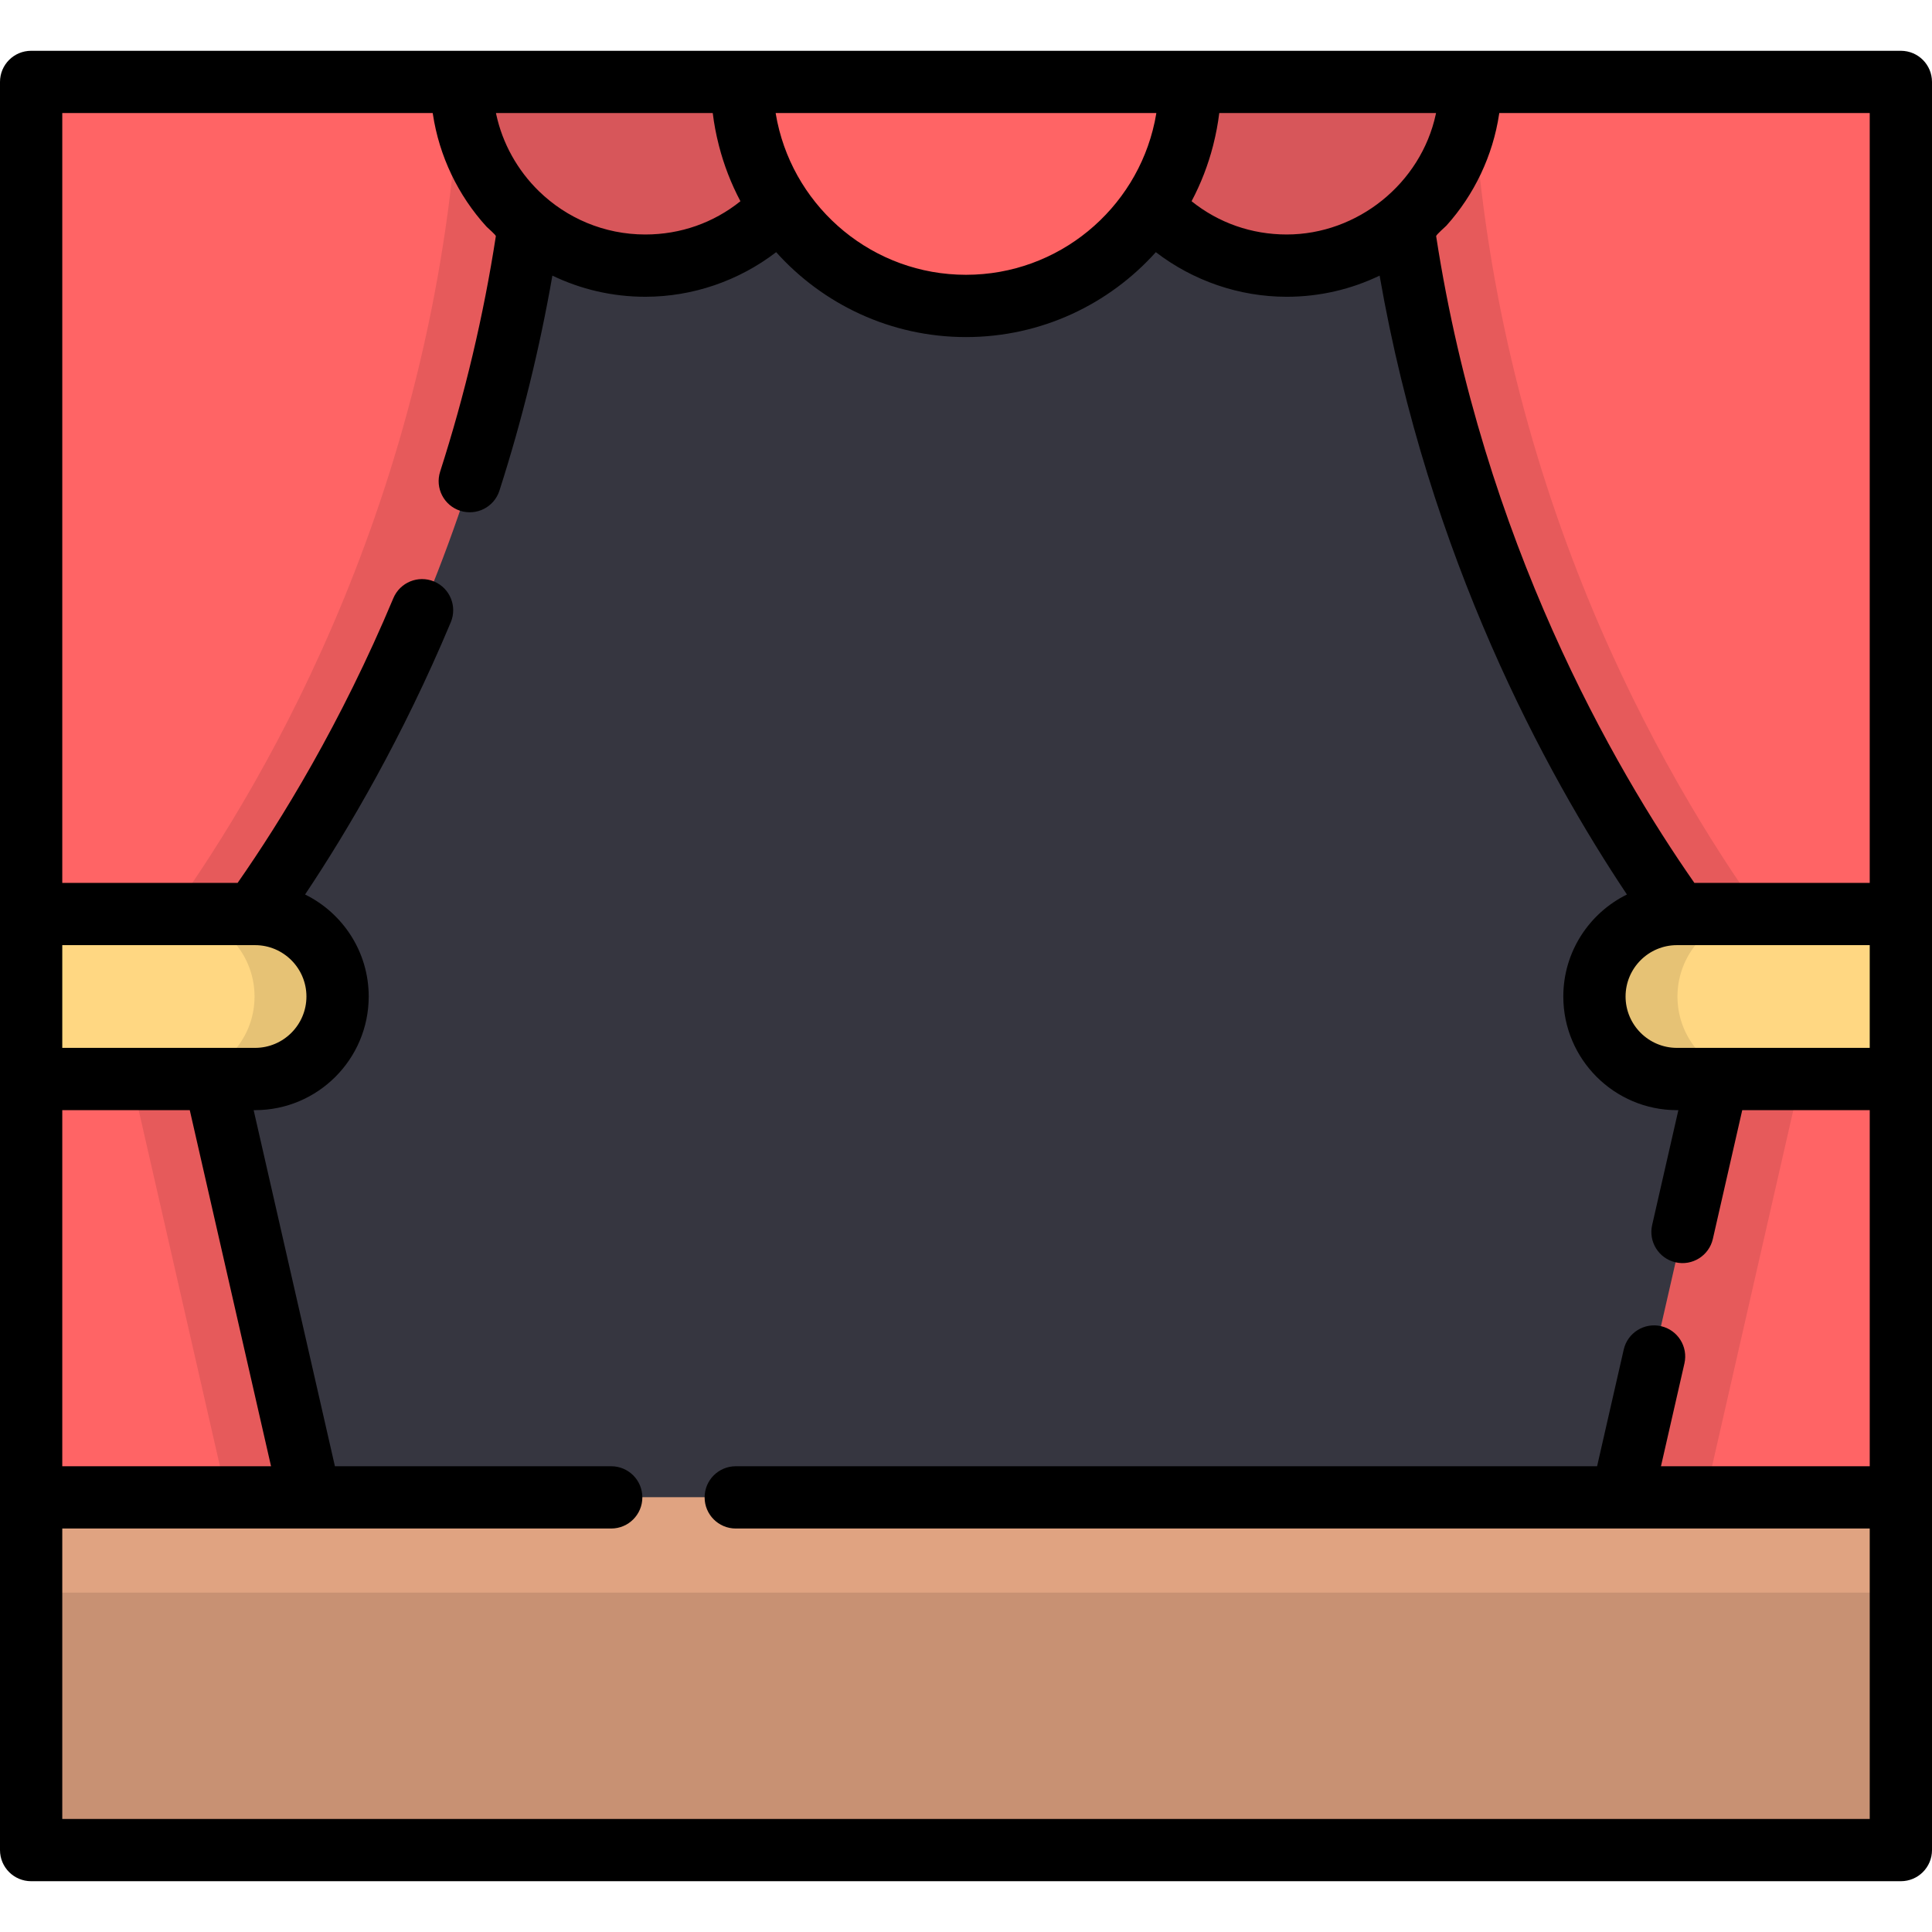
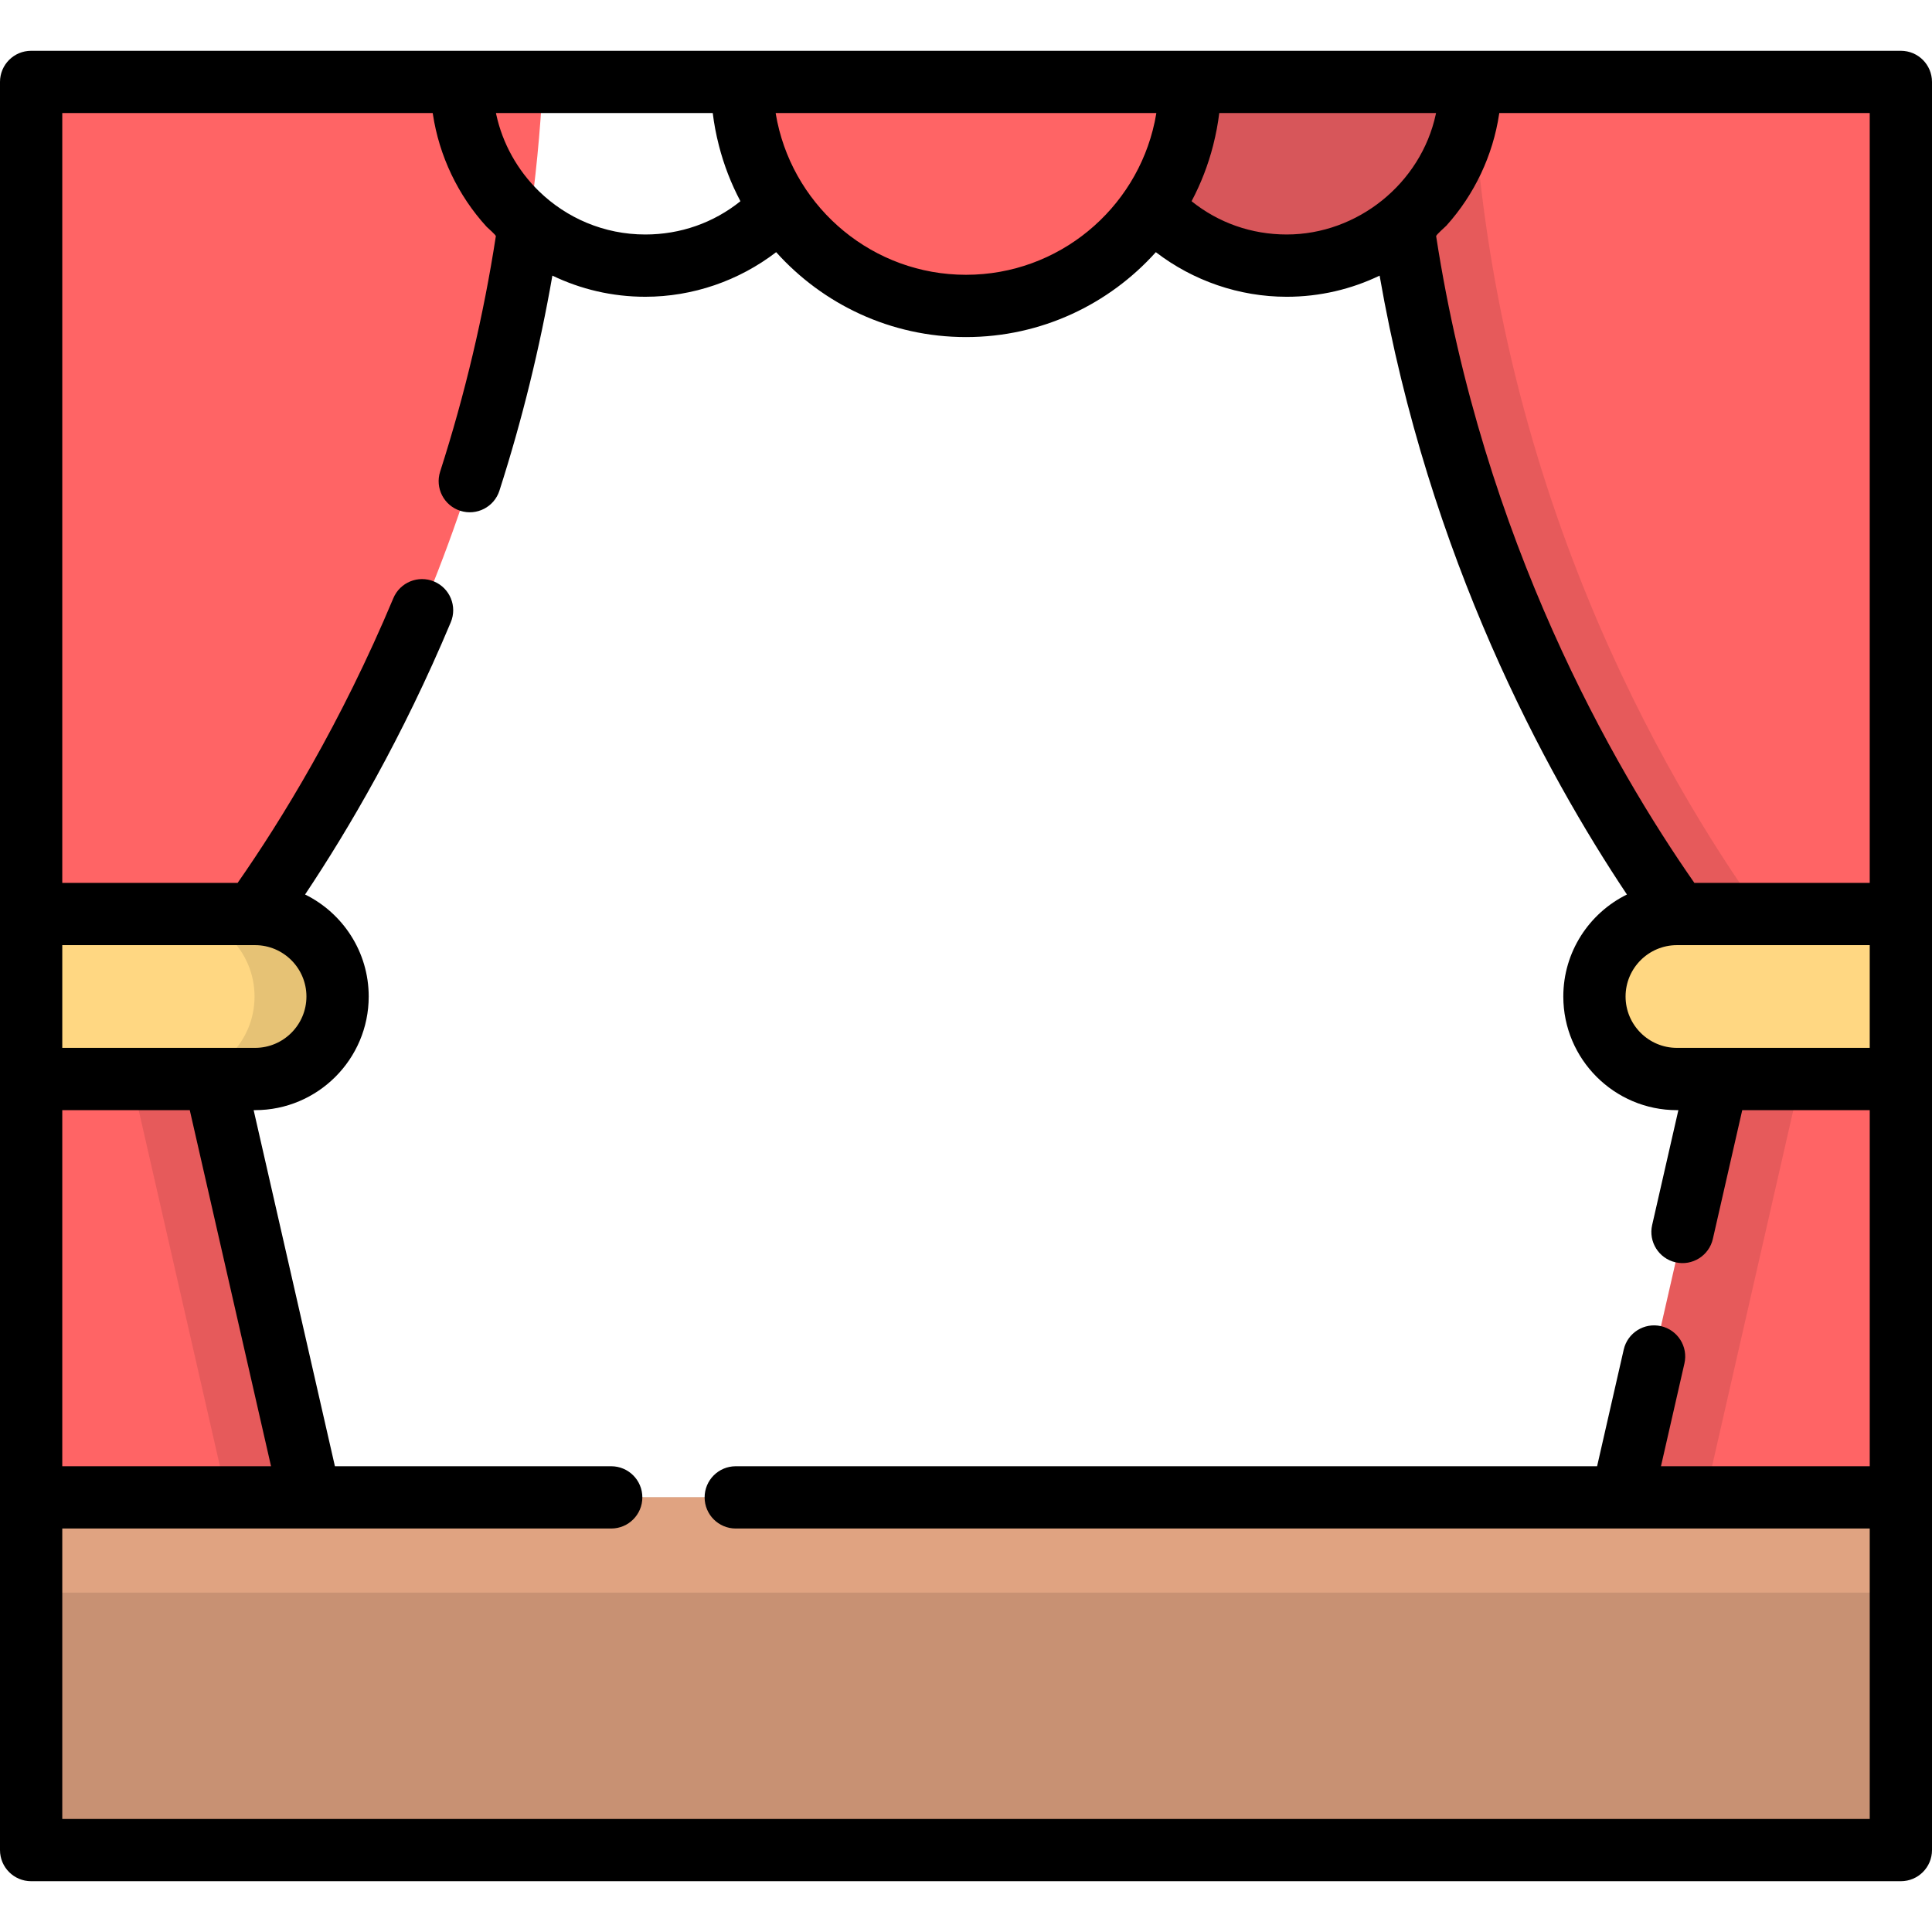
<svg xmlns="http://www.w3.org/2000/svg" version="1.1" id="Layer_1" x="0px" y="0px" viewBox="0 0 512 512" style="enable-background:new 0 0 512 512;" xml:space="preserve">
-   <rect x="34.604" y="46.052" style="fill:#363640;" width="442.791" height="389.269" />
  <g>
    <path style="fill:#FF6465;" d="M368.143,21.711c5.301,106.713,50.975,184.666,76.48,220.327l-0.219,0.185l30.804,10.964   l28.539-10.964V21.711H368.143z" />
    <polygon style="fill:#FF6465;" points="455.128,285.949 429.825,396.82 429.825,435.325 503.749,435.325 503.749,396.82    503.749,285.949 481.404,274.023  " />
  </g>
  <path style="opacity:0.1;enable-background:new    ;" d="M368.143,21.711h22.003c5.301,106.713,50.975,184.666,76.48,220.327  l-0.219,0.185l19.383,6.899l-10.581,4.065l-30.804-10.964l0.219-0.185C419.118,206.376,373.444,128.423,368.143,21.711z" />
  <path style="fill:#D7565A;" d="M389.672,21.711c0,26.887-21.796,48.683-48.683,48.683c-26.887,0-48.683-21.796-48.683-48.683  H389.672z" />
  <polygon style="fill:#FF6465;" points="30.596,274.023 8.251,285.949 8.251,396.82 8.251,435.325 82.175,435.325 82.175,396.82   56.872,285.949 " />
  <polygon style="opacity:0.1;enable-background:new    ;" points="56.872,285.949 30.596,274.023 20.484,279.421 34.868,285.949   60.172,396.82 60.172,435.325 82.175,435.325 82.175,396.82 " />
  <path style="fill:#FF6465;" d="M67.596,242.223l-0.219-0.185c25.505-35.663,71.179-113.614,76.48-220.327H8.251v220.512  l28.54,10.964L67.596,242.223z" />
-   <path style="opacity:0.1;enable-background:new    ;" d="M143.857,21.711h-22.003c-5.301,106.713-50.975,184.666-76.48,220.327  l0.219,0.185l-19.383,6.899l10.581,4.065l30.804-10.964l-0.219-0.185C92.882,206.376,138.556,128.423,143.857,21.711z" />
  <path style="fill:#FFD782;" d="M67.596,242.223c12.074,0,21.862,9.788,21.862,21.862l0,0c0,12.074-9.788,21.862-21.862,21.862H8.251  v-43.726h59.345V242.223z" />
  <path style="opacity:0.1;enable-background:new    ;" d="M67.596,242.223H45.593c12.074,0,21.863,9.788,21.863,21.863l0,0  c0,12.074-9.788,21.863-21.863,21.863h22.003c12.074,0,21.863-9.788,21.863-21.863l0,0C89.458,252.011,79.67,242.223,67.596,242.223  z" />
  <polygon style="opacity:0.1;enable-background:new    ;" points="455.128,285.949 481.404,274.023 491.516,279.421 477.132,285.949   451.828,396.82 451.828,435.325 429.825,435.325 429.825,396.82 " />
-   <path style="fill:#D7565A;" d="M122.329,21.711c0,26.887,21.796,48.683,48.683,48.683s48.683-21.796,48.683-48.683H122.329z" />
  <rect x="8.251" y="396.815" style="fill:#C89173;" width="495.5" height="93.469" />
  <path style="fill:#FF6465;" d="M315.364,21.711c0,32.786-26.579,59.364-59.364,59.364s-59.364-26.579-59.364-59.364H315.364z" />
  <path style="fill:#FFD782;" d="M444.405,242.223c-12.074,0-21.862,9.788-21.862,21.862l0,0c0,12.074,9.788,21.862,21.862,21.862  h59.345v-43.726h-59.345V242.223z" />
-   <path style="opacity:0.1;enable-background:new    ;" d="M444.405,242.223h22.003c-12.074,0-21.863,9.788-21.863,21.863l0,0  c0,12.074,9.788,21.863,21.863,21.863h-22.003c-12.074,0-21.863-9.788-21.863-21.863l0,0  C422.542,252.011,432.33,242.223,444.405,242.223z" />
  <rect x="8.251" y="396.815" style="fill:#E0A381;" width="495.5" height="25.249" />
  <path d="M8.251,498.54h495.498c4.558,0,8.251-3.694,8.251-8.251v-93.468V285.949v-43.726V21.711c0-4.557-3.693-8.251-8.251-8.251  H389.672h-74.306c-0.001,0-0.002,0-0.002,0H196.637c-0.001,0-0.002,0-0.002,0h-74.306H8.251C3.694,13.46,0,17.154,0,21.711v220.512  v43.726V396.82v93.468C0,494.846,3.694,498.54,8.251,498.54z M67.596,250.474c7.505,0,13.612,6.106,13.612,13.612  s-6.106,13.612-13.612,13.612H56.872H16.502v-27.223h50.744h0.35V250.474z M16.502,294.2h33.789l21.537,94.368H16.502V294.2z   M444.405,277.698c-7.505,0-13.612-6.106-13.612-13.612c0-7.506,6.107-13.612,13.612-13.612h0.349h50.744v27.223h-40.369h-10.723  V277.698z M495.498,233.972h-46.472c-21.344-30.589-55.946-90.508-68.429-171.366c-0.057-0.37,2.377-2.438,2.717-2.813  c7.423-8.234,12.328-18.609,13.971-29.572c0.013-0.087,0.031-0.173,0.043-0.259h98.169V233.972z M306.071,31.982  c-0.027,0.134-0.054,0.268-0.083,0.403C301.065,55.461,280.522,72.823,256,72.823c-24.526,0-45.069-17.367-49.99-40.446  c-0.027-0.128-0.053-0.255-0.079-0.383c-0.117-0.57-0.222-1.143-0.32-1.718c-0.018-0.105-0.035-0.209-0.053-0.314h100.883  c-0.018,0.107-0.035,0.215-0.054,0.321C306.292,30.852,306.187,31.419,306.071,31.982z M196.221,53.327  c-7.122,5.722-15.883,8.816-25.209,8.816c-10.939,0-20.877-4.367-28.163-11.448c-0.013-0.013-0.027-0.025-0.041-0.039  c-5.656-5.513-9.64-12.632-11.305-20.36c-0.024-0.111-0.043-0.223-0.066-0.334h57.448c0.345,2.842,0.881,5.665,1.59,8.438  c0.019,0.075,0.035,0.151,0.054,0.226C191.841,43.722,193.742,48.653,196.221,53.327z M321.469,38.636  c0.025-0.098,0.046-0.198,0.072-0.296c0.696-2.75,1.232-5.561,1.575-8.379h57.448c-0.022,0.106-0.04,0.211-0.063,0.317  c-3.958,18.362-20.757,31.864-39.512,31.864c-9.327,0-18.087-3.095-25.209-8.817C318.257,48.656,320.157,43.729,321.469,38.636z   M16.502,29.962h98.169c0.013,0.091,0.032,0.182,0.045,0.273c1.67,11.097,6.677,21.591,14.251,29.869  c0.305,0.333,2.485,2.17,2.435,2.502c-3.245,21.011-8.205,41.974-14.761,62.379c-1.394,4.339,0.993,8.985,5.332,10.38  c4.337,1.394,8.985-0.993,10.38-5.332c5.996-18.665,10.686-37.785,14.034-56.993c7.456,3.592,15.809,5.606,24.624,5.606  c12.583,0,24.795-4.236,34.68-11.818C218.08,80.628,236.041,89.327,256,89.327s37.921-8.699,50.309-22.499  c9.884,7.583,22.097,11.819,34.68,11.819c8.813,0,17.166-2.014,24.622-5.605c13.047,74.888,43.986,131.737,65.543,164.013  c-9.977,4.911-16.862,15.181-16.862,27.033c0,16.605,13.509,30.115,30.115,30.115h0.377l-6.949,30.447  c-1.013,4.442,1.766,8.866,6.209,9.879c4.439,1.014,8.866-1.766,9.88-6.209l7.786-34.118H495.5v94.368h-55.327l6.218-27.245  c1.014-4.444-1.765-8.866-6.208-9.88c-4.44-1.013-8.867,1.765-9.879,6.208l-7.056,30.918H194.982c-4.558,0-8.251,3.694-8.251,8.251  s3.693,8.251,8.251,8.251h234.843h65.673v76.966H16.502v-76.966h65.673h79.802c4.557,0,8.251-3.694,8.251-8.251  s-3.694-8.251-8.251-8.251H88.756L67.219,294.2h0.377c16.605,0,30.115-13.509,30.115-30.115c0-11.852-6.885-22.122-16.862-27.033  c11.481-17.19,25.826-41.63,38.612-72.147c1.761-4.204-0.219-9.038-4.422-10.799c-4.205-1.761-9.038,0.22-10.799,4.422  c-13.905,33.188-29.702,58.872-41.265,75.443H16.502V29.962z" />
  <g>
</g>
  <g>
</g>
  <g>
</g>
  <g>
</g>
  <g>
</g>
  <g>
</g>
  <g>
</g>
  <g>
</g>
  <g>
</g>
  <g>
</g>
  <g>
</g>
  <g>
</g>
  <g>
</g>
  <g>
</g>
  <g>
</g>
</svg>